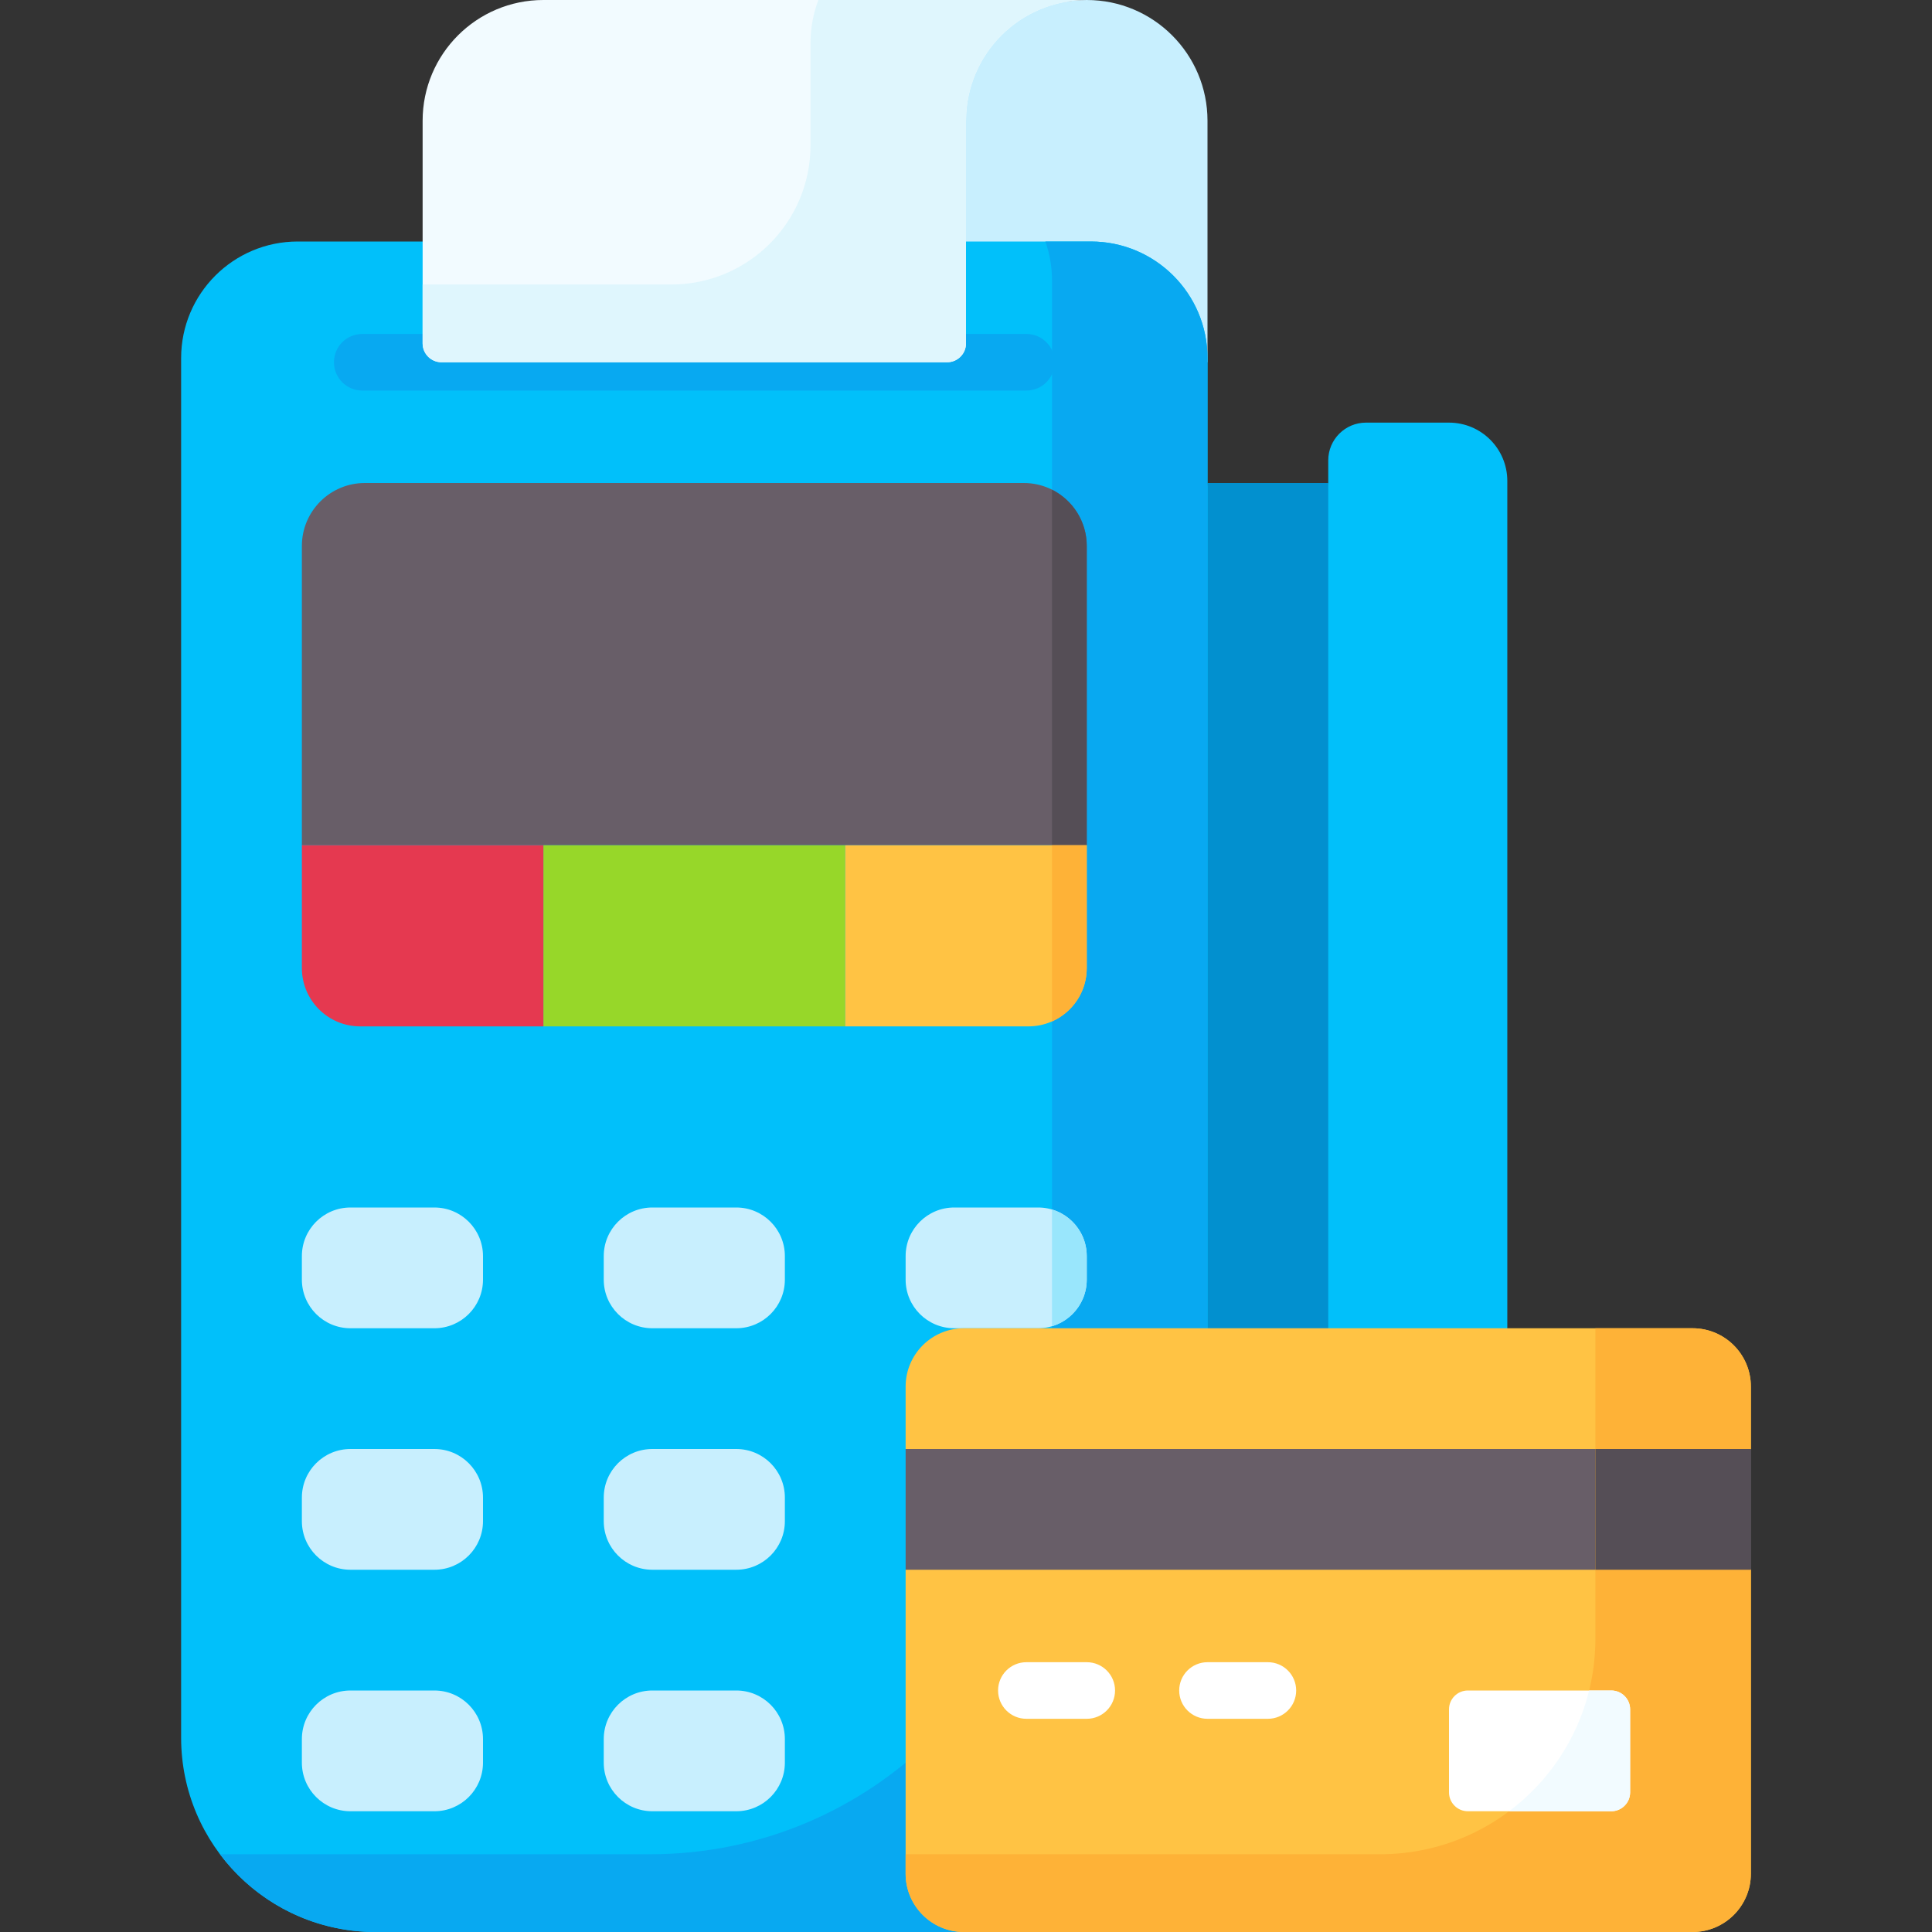
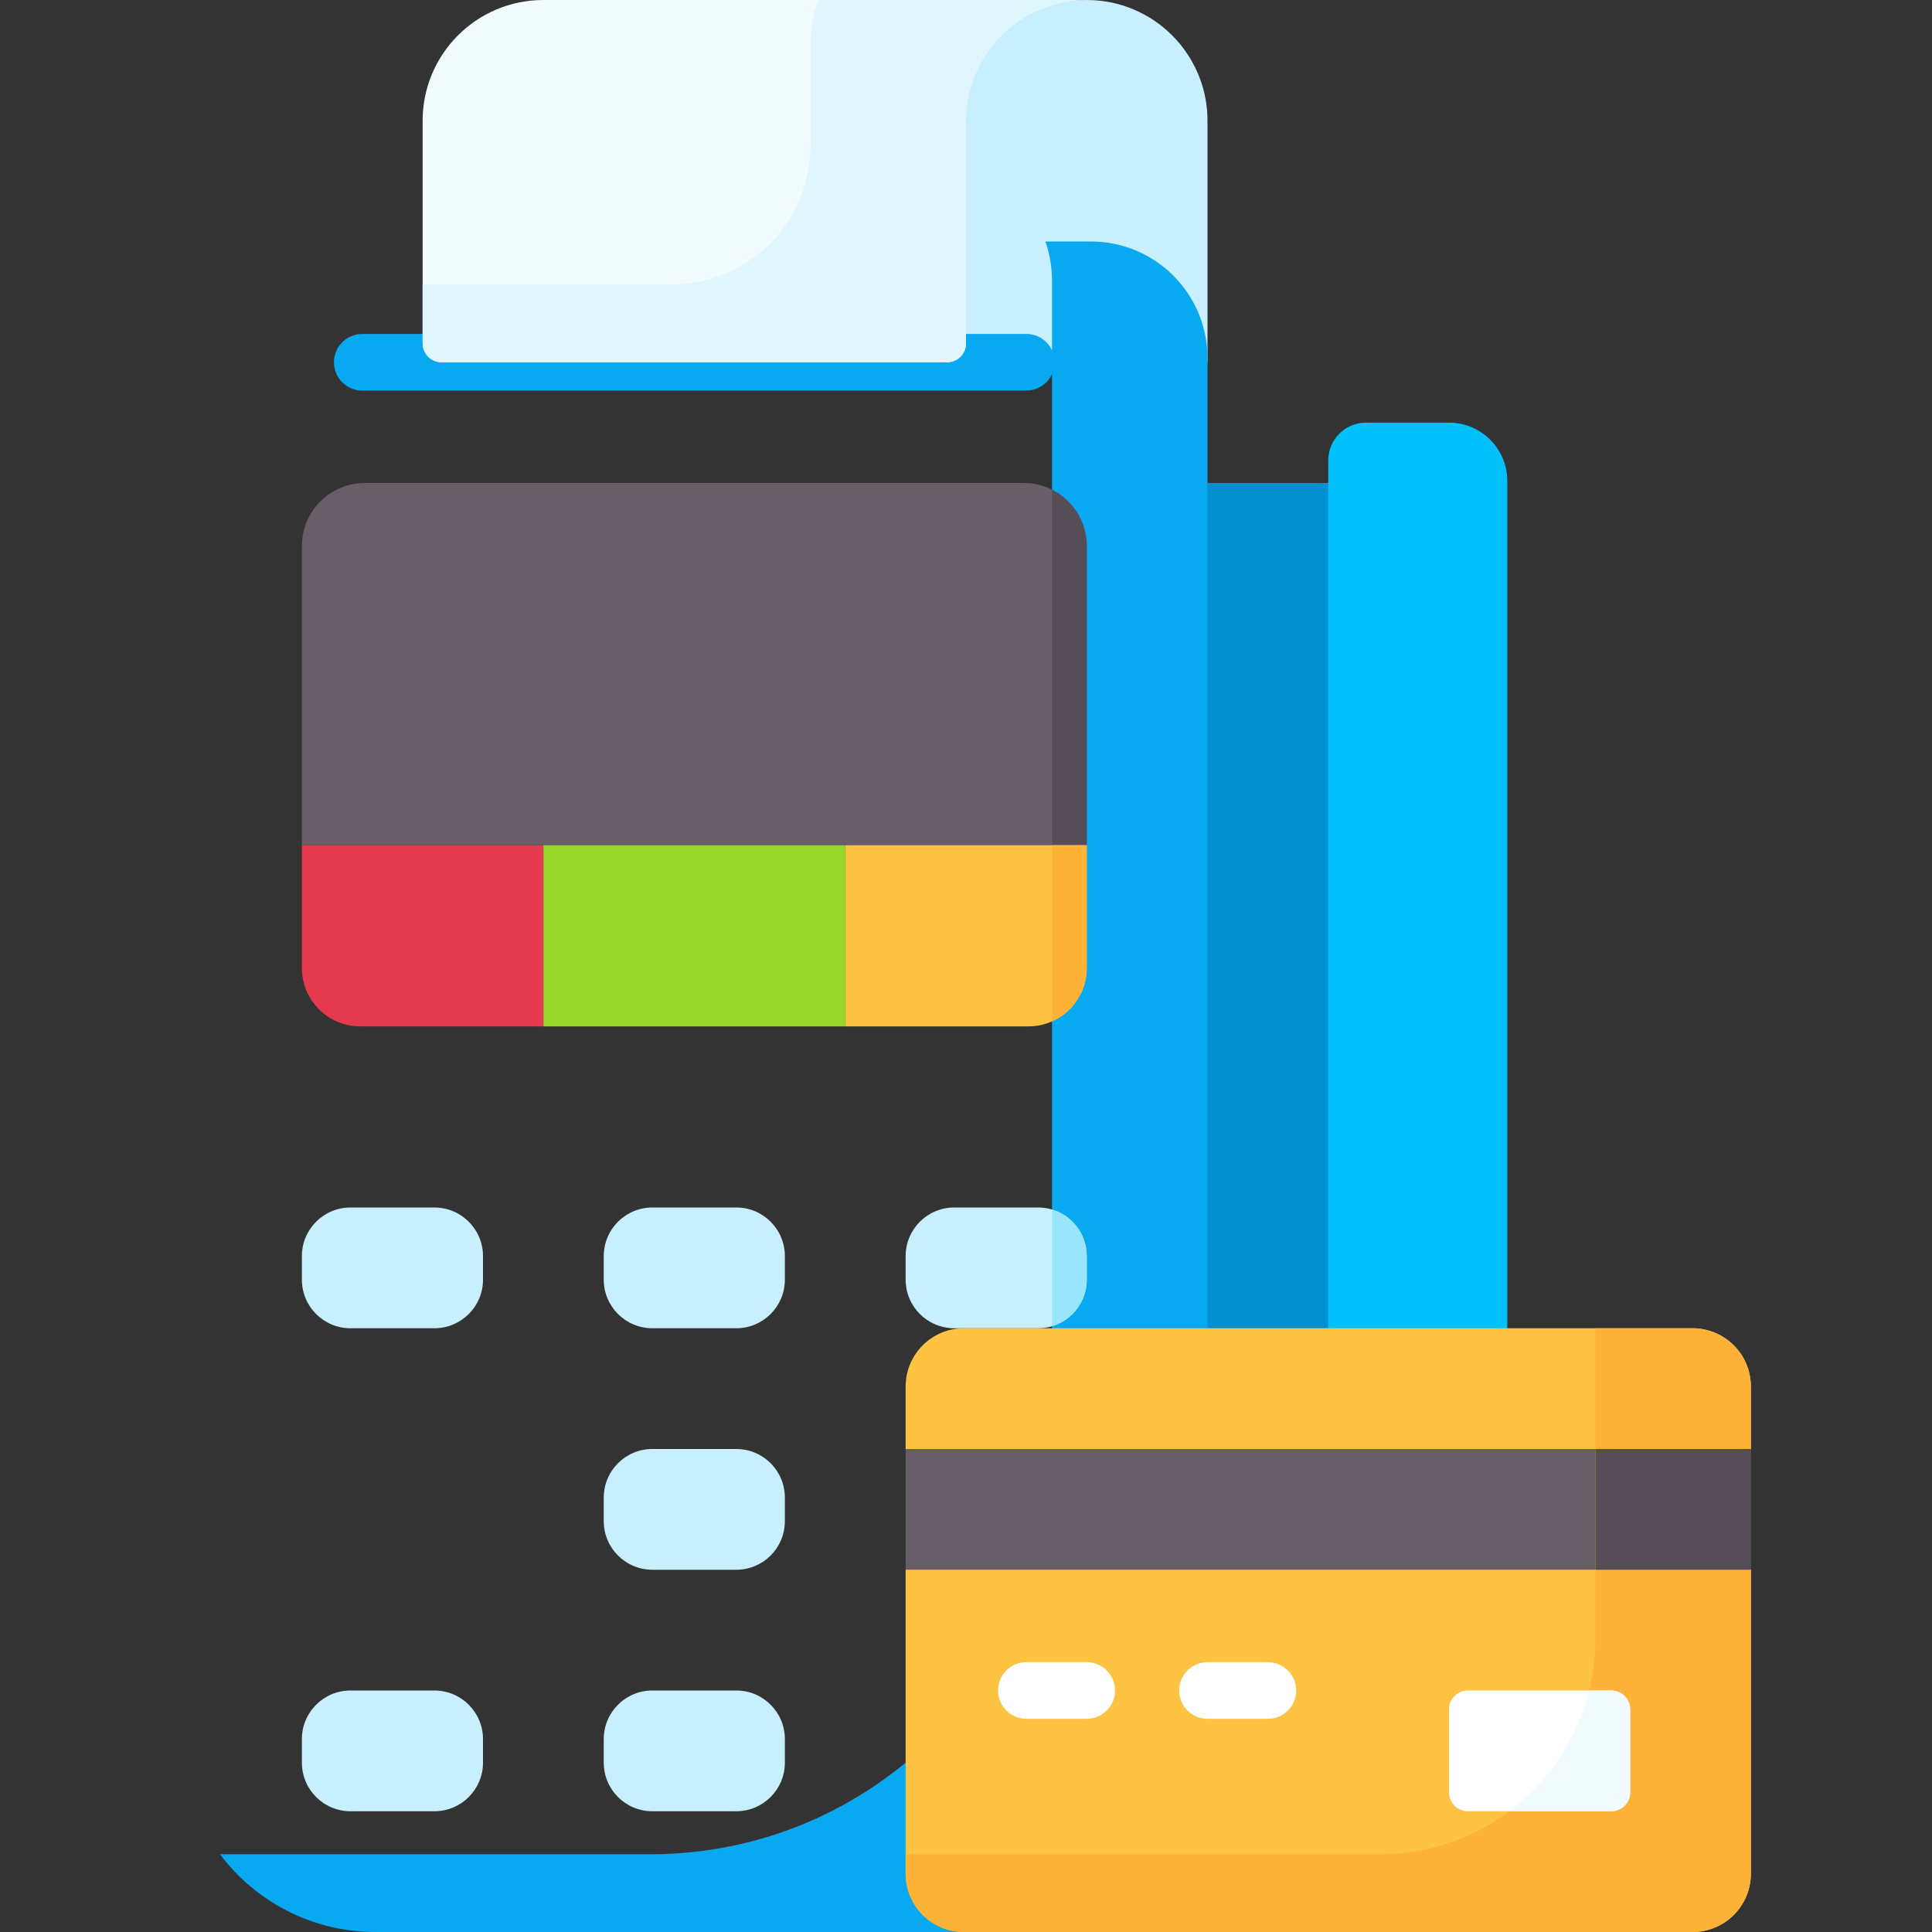
<svg xmlns="http://www.w3.org/2000/svg" id="Capa_1" enable-background="new 0 0 512 512" height="512" viewBox="0 0 512 512" width="512">
  <rect x="0" y="0" width="512" height="512" fill="#333333" stroke="none" />
  <g>
    <path d="m352 464h-32l-16-176 16-160h32l16 176z" fill="#0290cf" />
    <path d="m320 96h-64l-16-64c0-17.673 30.327-32 48-32 17.673 0 32 14.327 32 32z" fill="#c8effe" />
-     <path d="m268.491 512h-168.982c-28.448 0-51.509-23.061-51.509-51.509v-365.586c0-17.068 13.837-30.905 30.905-30.905h210.189c17.069 0 30.906 13.837 30.906 30.905v365.586c0 28.448-23.061 51.509-51.509 51.509z" fill="#01c0fa" />
    <g>
      <g>
        <path d="m272 103.5h-176c-4.143 0-7.5-3.358-7.5-7.5s3.357-7.5 7.5-7.5h176c4.143 0 7.5 3.358 7.5 7.5s-3.357 7.5-7.5 7.5z" fill="#08a9f1" />
      </g>
    </g>
    <path d="m289.095 64h-12.061c1.139 3.222 1.759 6.69 1.759 10.302v310.646c0 58.79-47.659 106.449-106.449 106.449h-114.042c-.001 0-.002 0-.003 0 9.397 12.51 24.358 20.603 41.21 20.603h168.982c28.448 0 51.509-23.061 51.509-51.509v-365.586c0-17.068-13.837-30.905-30.905-30.905z" fill="#08a9f1" />
    <path d="m288 224h-208v-79.309c0-9.218 7.473-16.691 16.691-16.691h174.618c9.218 0 16.691 7.473 16.691 16.691z" fill="#685e68" />
    <path d="m288 224v-79.309c0-6.527-3.747-12.179-9.207-14.923v94.232z" fill="#554e56" />
    <path d="m160 332.877v6.245c0 7.112 5.765 12.877 12.877 12.877h22.245c7.112 0 12.877-5.765 12.877-12.877v-6.245c0-7.112-5.765-12.877-12.877-12.877h-22.245c-7.112 0-12.877 5.765-12.877 12.877z" fill="#c8effe" />
    <path d="m80 332.877v6.245c0 7.113 5.765 12.878 12.877 12.878h22.245c7.112 0 12.877-5.765 12.877-12.877v-6.245c0-7.112-5.765-12.877-12.877-12.877h-22.245c-7.112-.001-12.877 5.764-12.877 12.876z" fill="#c8effe" />
    <path d="m275.123 320h-22.245c-7.112 0-12.877 5.765-12.877 12.877v6.245c0 7.112 5.765 12.877 12.877 12.877h22.245c7.112 0 12.877-5.765 12.877-12.877v-6.245c0-7.112-5.765-12.877-12.877-12.877z" fill="#c8effe" />
    <path d="m288 339.123v-6.245c0-5.837-3.884-10.765-9.207-12.346v30.937c5.323-1.581 9.207-6.51 9.207-12.346z" fill="#99e6fc" />
    <path d="m144 224h80v48h-80z" fill="#97d729" />
    <path d="m80 224v32.547c0 8.535 6.918 15.453 15.453 15.453h48.547v-48z" fill="#e53950" />
    <path d="m288 224h-64v48h48.547c8.534 0 15.453-6.918 15.453-15.453z" fill="#ffc344" />
    <path d="m288 256.547v-32.547h-9.207v46.686c5.423-2.4 9.207-7.827 9.207-14.139z" fill="#feb237" />
    <g fill="#c8effe">
      <path d="m160 396.877v6.245c0 7.112 5.765 12.877 12.877 12.877h22.245c7.112 0 12.877-5.765 12.877-12.877v-6.245c0-7.112-5.765-12.877-12.877-12.877h-22.245c-7.112 0-12.877 5.765-12.877 12.877z" />
-       <path d="m80 396.877v6.245c0 7.113 5.765 12.878 12.877 12.878h22.245c7.112 0 12.877-5.765 12.877-12.877v-6.245c0-7.112-5.765-12.877-12.877-12.877h-22.245c-7.112-.001-12.877 5.764-12.877 12.876z" />
      <path d="m160 460.877v6.245c0 7.112 5.765 12.877 12.877 12.877h22.245c7.112 0 12.877-5.765 12.877-12.877v-6.245c0-7.112-5.765-12.877-12.877-12.877h-22.245c-7.112 0-12.877 5.765-12.877 12.877z" />
      <path d="m80 460.877v6.245c0 7.113 5.765 12.878 12.877 12.878h22.245c7.112 0 12.877-5.765 12.877-12.877v-6.245c0-7.112-5.765-12.877-12.877-12.877h-22.245c-7.112-.001-12.877 5.764-12.877 12.876z" />
    </g>
    <path d="m352 480h32c8.534 0 15.453-6.918 15.453-15.453v-337.094c0-8.534-6.918-15.453-15.453-15.453h-22c-5.523 0-10 4.477-10 10z" fill="#01c0fa" />
    <path d="m251 96h-134c-2.761 0-5-2.239-5-5v-59c0-17.673 14.327-32 32-32h144c-17.673 0-32 14.327-32 32v59c0 2.761-2.239 5-5 5z" fill="#f2fbff" />
    <path d="m214.793 11.396v27.112c0 20.373-16.515 36.888-36.888 36.888h-65.905v15.604c0 2.761 2.239 5 5 5h134c2.761 0 5-2.239 5-5v-59c0-17.673 14.327-32 32-32h-71.118c-1.35 3.54-2.089 7.382-2.089 11.396z" fill="#dff6fd" />
    <path d="m448.547 512h-193.094c-8.534 0-15.453-6.918-15.453-15.453v-80.547l16-16-16-16v-16.547c0-8.534 6.918-15.453 15.453-15.453h193.095c8.534 0 15.453 6.918 15.453 15.453v16.547l-16 16 16 16v80.547c-.001 8.535-6.919 15.453-15.454 15.453z" fill="#ffc344" />
    <path d="m240 384h224v32h-224z" fill="#685e68" />
    <path d="m464 367.453c0-8.534-6.919-15.453-15.453-15.453h-25.755v82.305c0 31.531-25.561 57.092-57.092 57.092h-125.7v5.151c0 8.534 6.918 15.453 15.453 15.453h193.095c8.534 0 15.453-6.918 15.453-15.453v-80.548l-16-16 16-16v-16.547z" fill="#feb237" />
    <path d="m422.793 384h41.207v32h-41.207z" fill="#554e56" />
    <path d="m427 480h-38c-2.761 0-5-2.239-5-5v-22c0-2.761 2.239-5 5-5h38c2.761 0 5 2.239 5 5v22c0 2.761-2.239 5-5 5z" fill="#fff" />
    <path d="m432 475v-22c0-2.761-2.239-5-5-5h-5.861c-3.196 12.982-10.833 24.216-21.207 32h27.068c2.761 0 5-2.239 5-5z" fill="#f2fbff" />
    <path d="m288 455.5h-16c-4.143 0-7.5-3.358-7.5-7.5s3.357-7.5 7.5-7.5h16c4.143 0 7.5 3.358 7.5 7.5s-3.357 7.5-7.5 7.5z" fill="#fff" />
    <path d="m336 455.5h-16c-4.143 0-7.5-3.358-7.5-7.5s3.357-7.5 7.5-7.5h16c4.143 0 7.5 3.358 7.5 7.5s-3.357 7.5-7.5 7.5z" fill="#fff" />
  </g>
</svg>